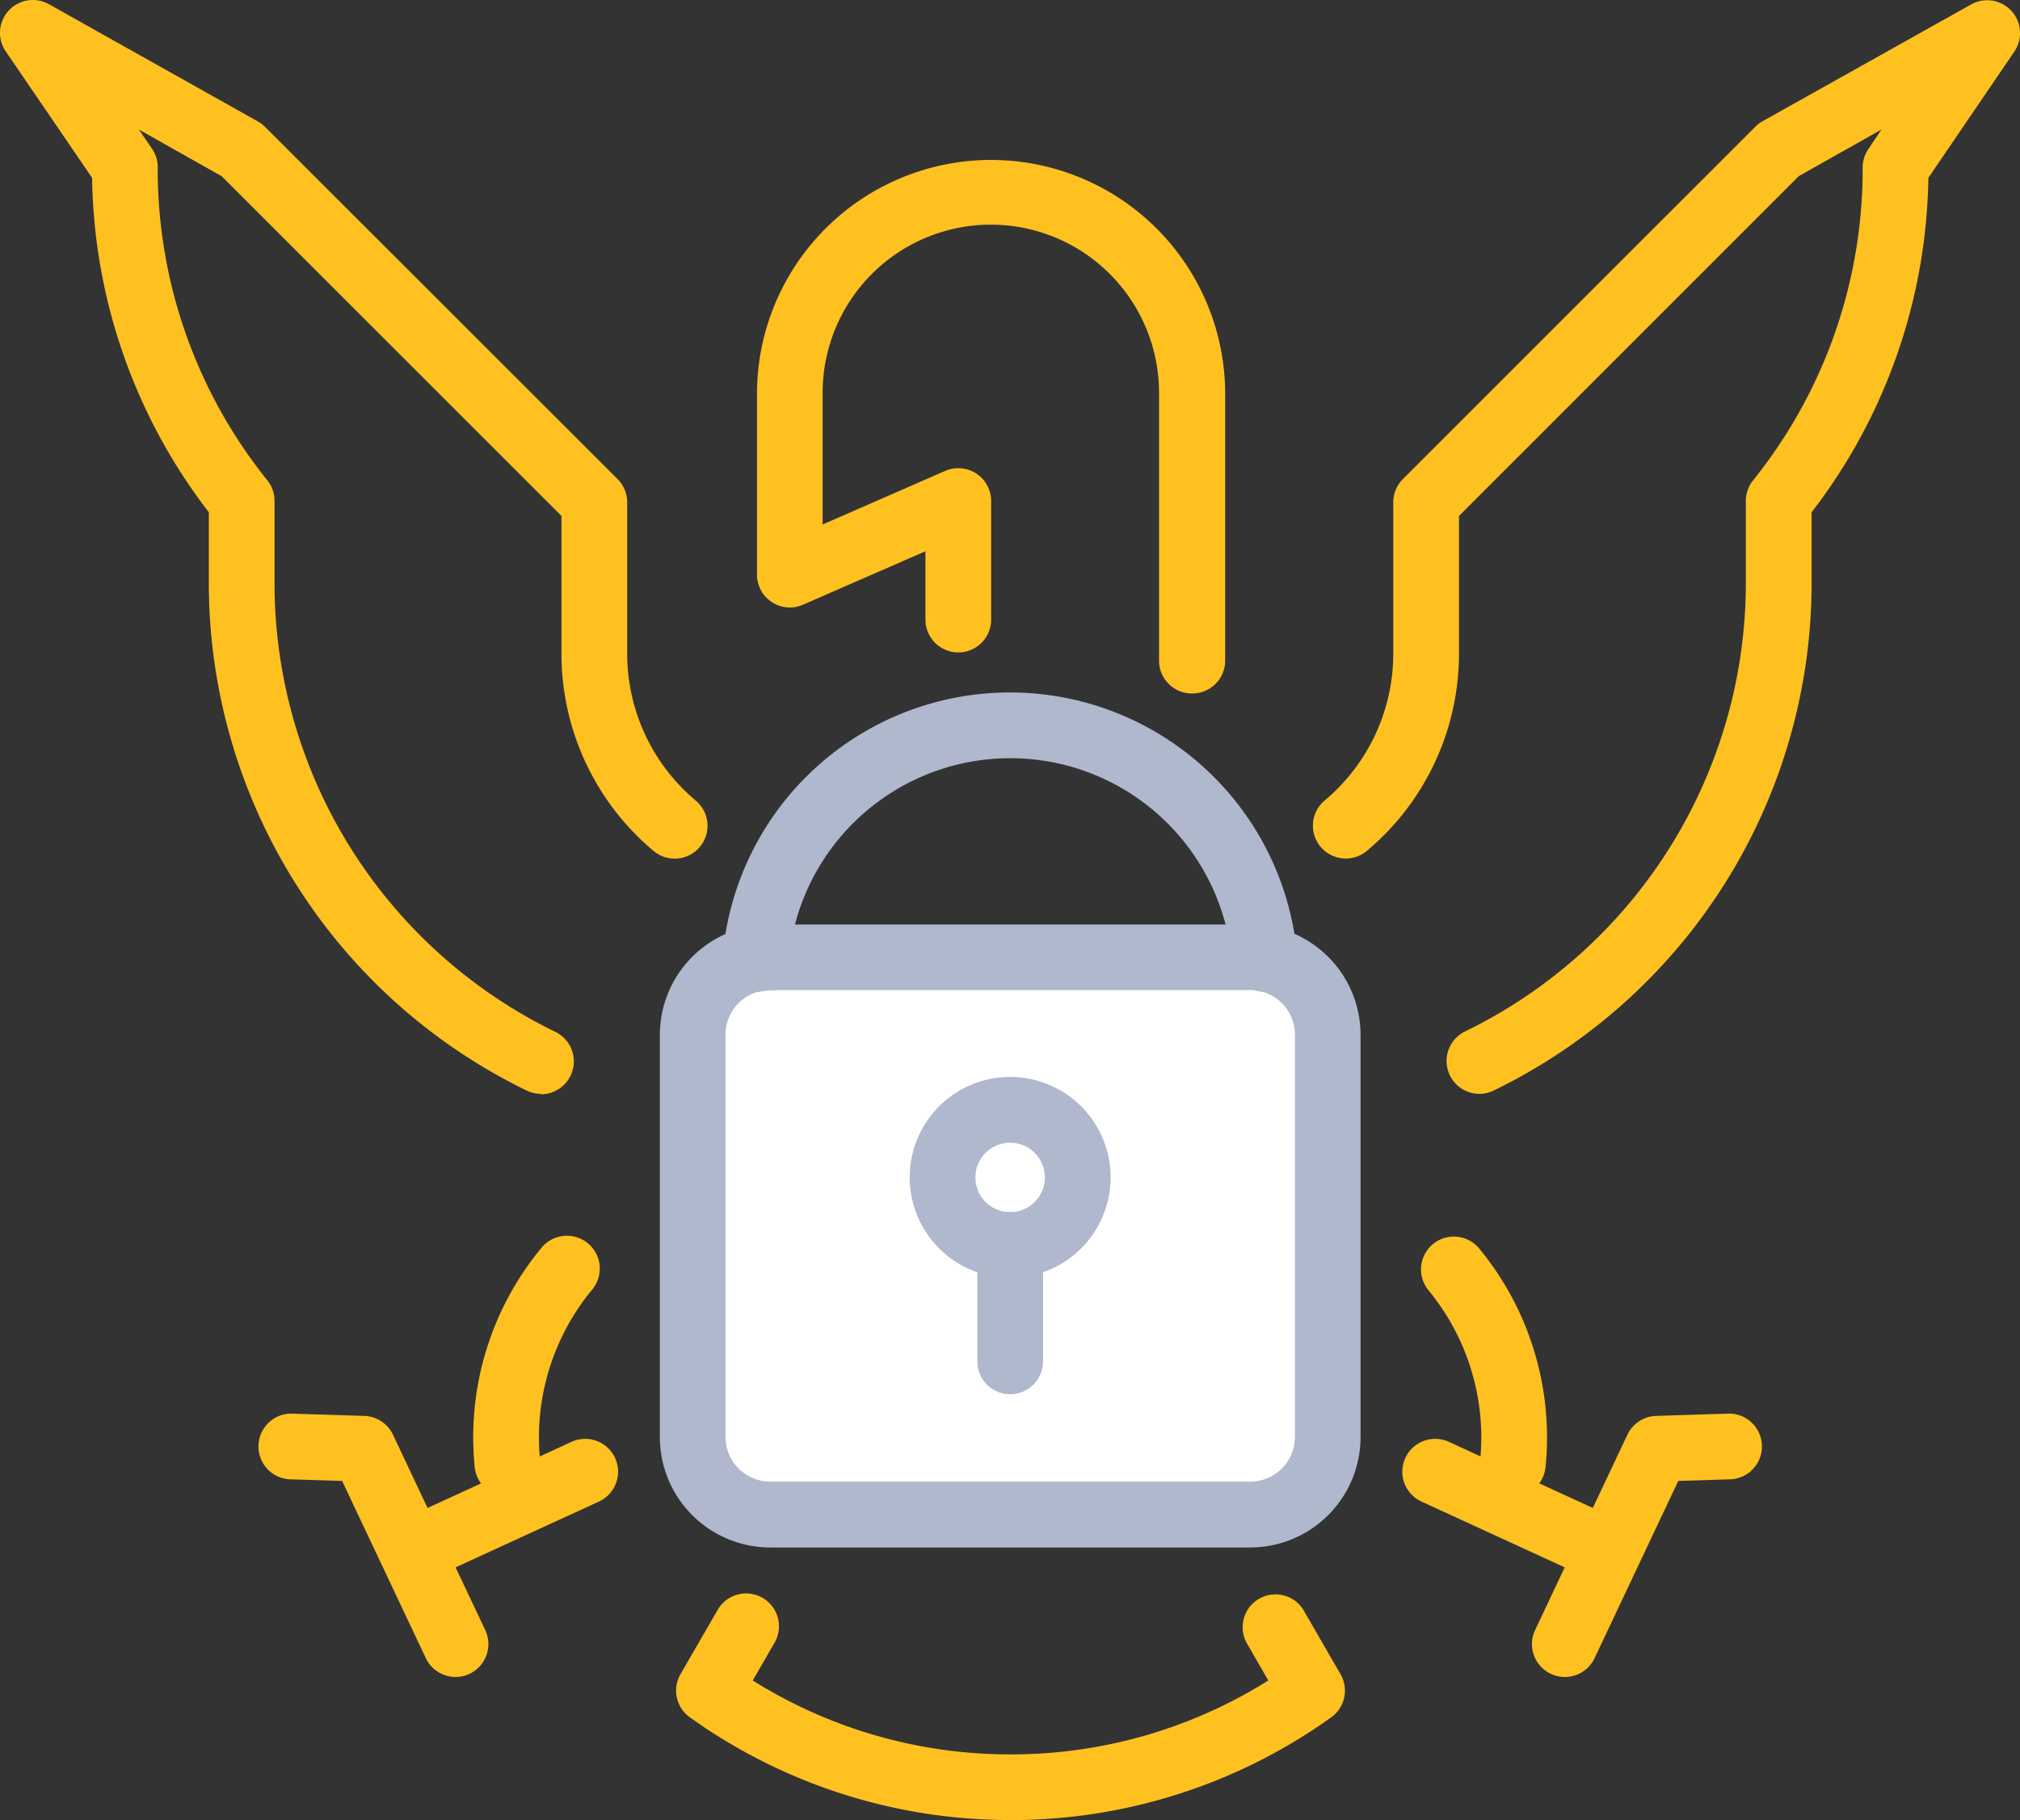
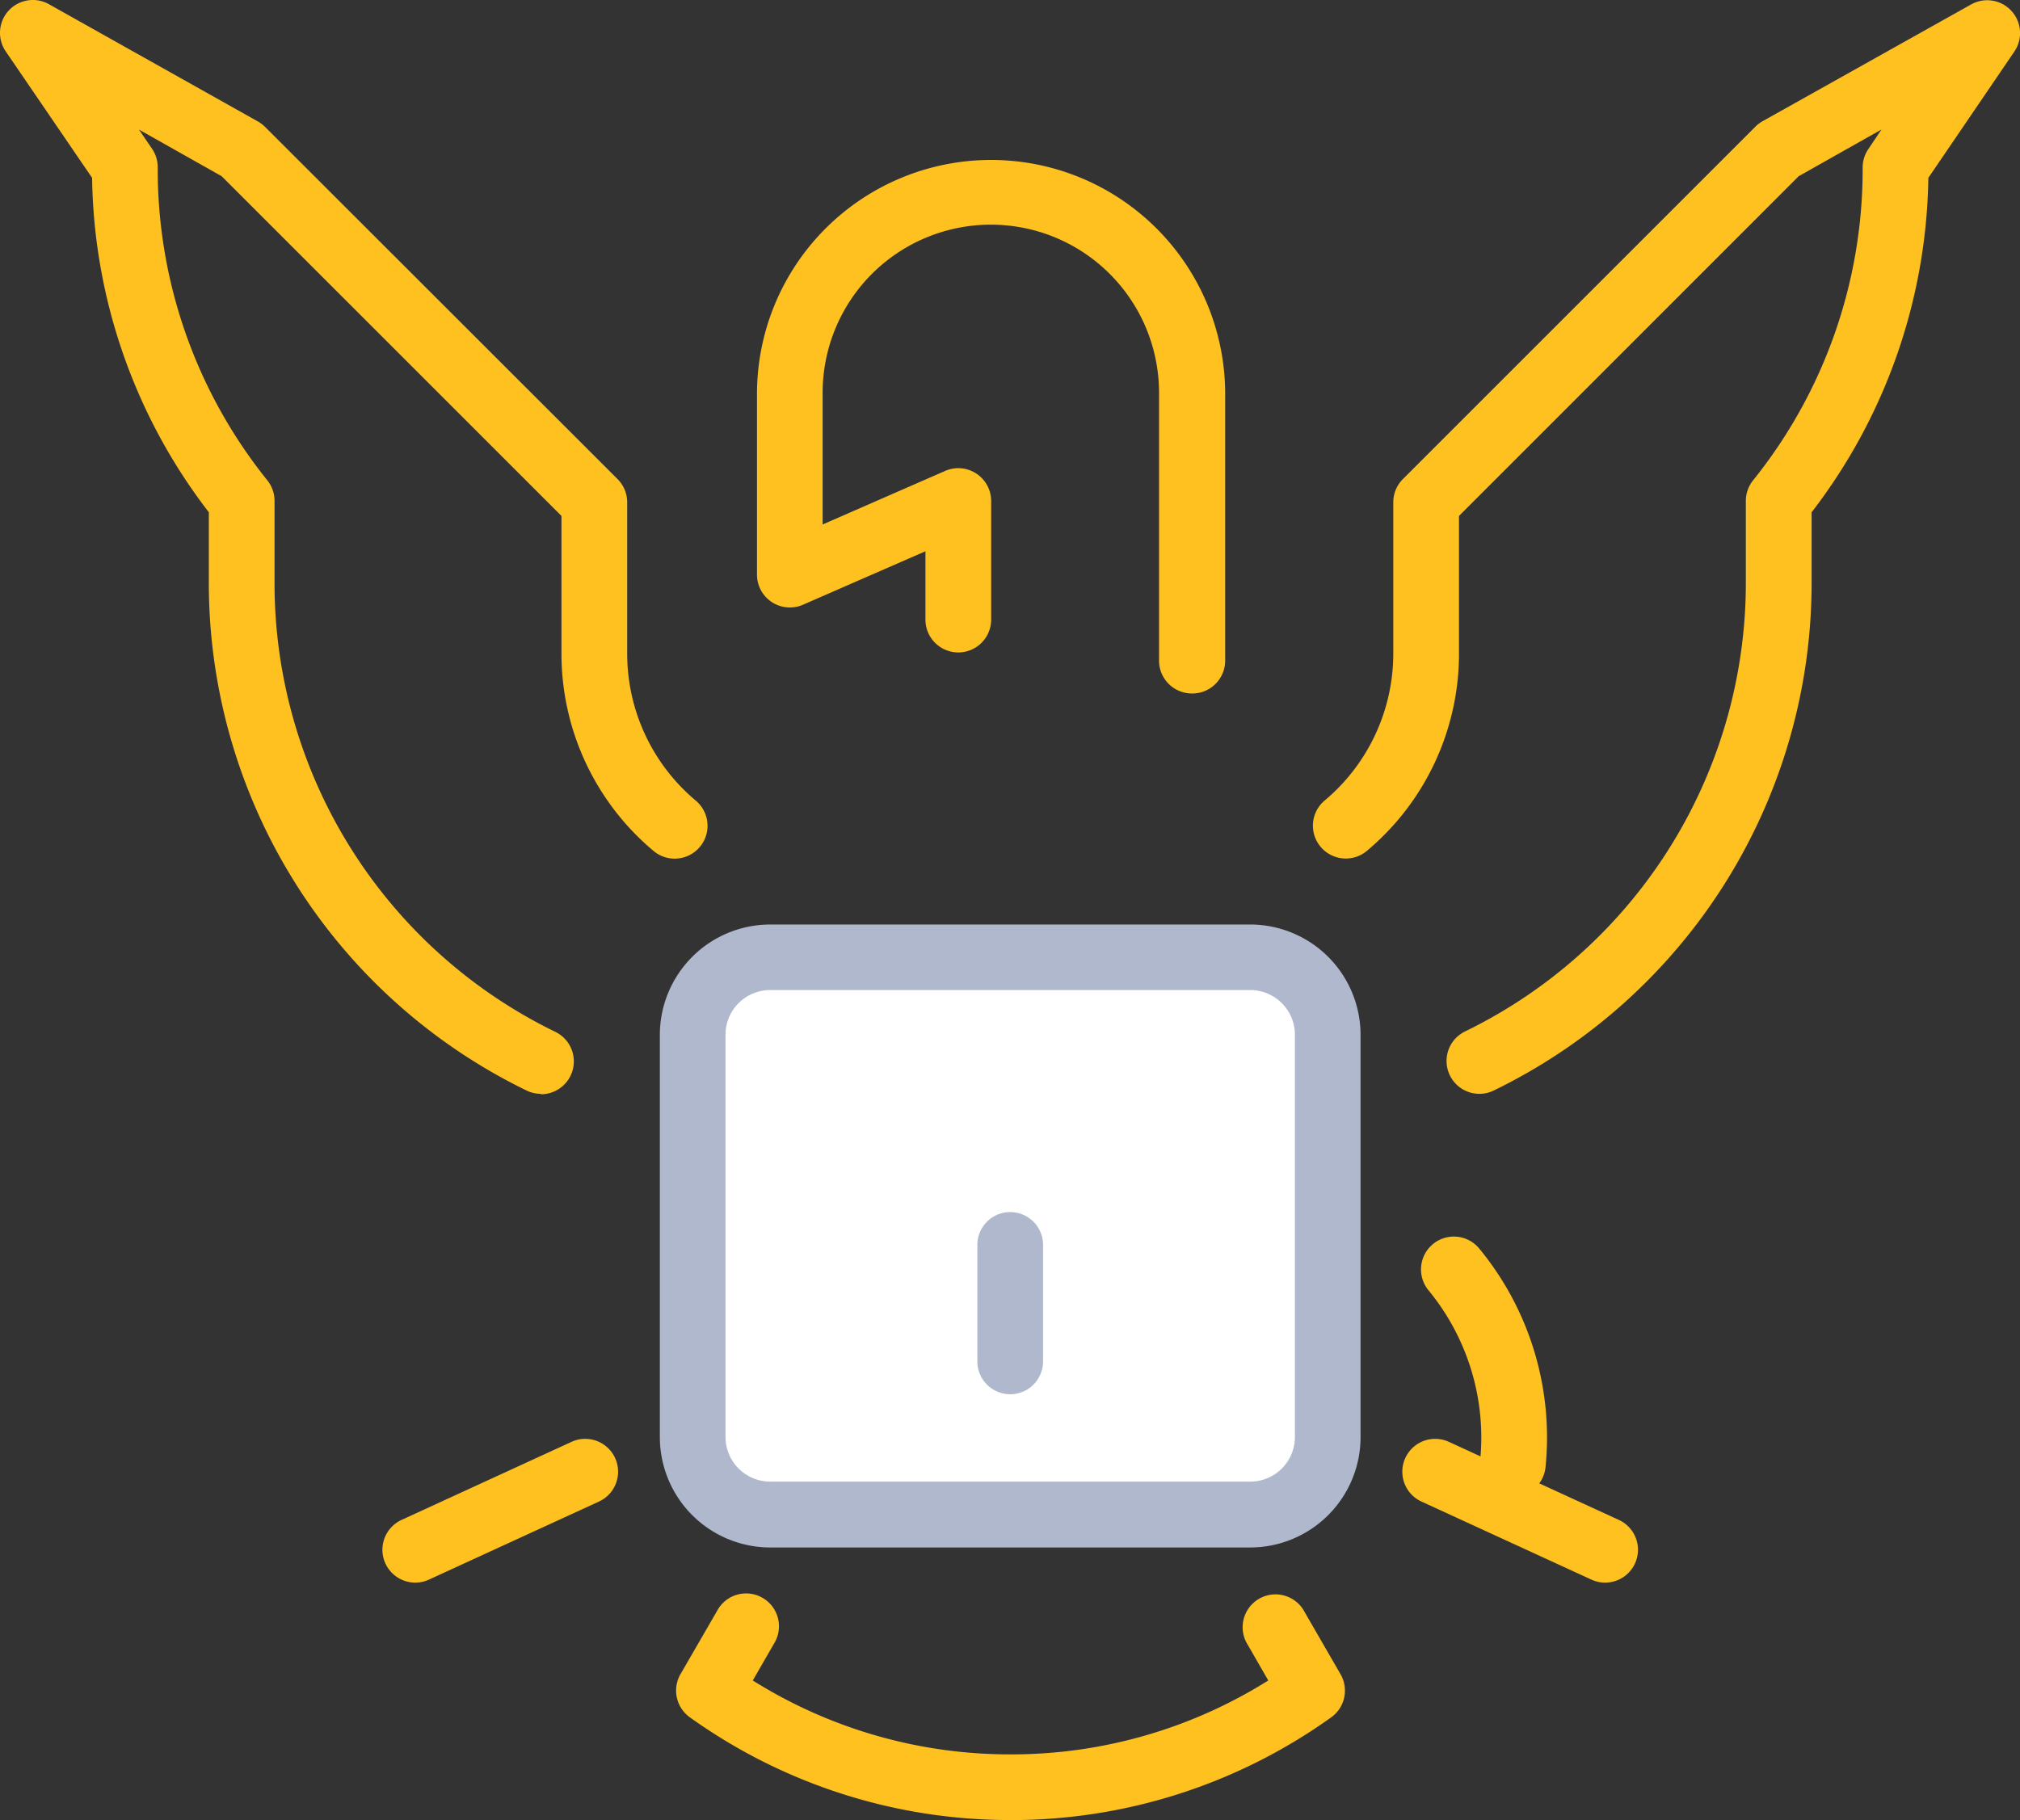
<svg xmlns="http://www.w3.org/2000/svg" id="SEC" width="137.406" height="123.833" viewBox="0 0 137.406 123.833">
  <rect x="0" y="0" width="137.406" height="123.833" fill="#333333" stroke="none" />
-   <path id="Path_7027" data-name="Path 7027" d="M61.964,184.474a2.235,2.235,0,0,1-2.235-2.017,20.2,20.2,0,0,1,4.526-14.9,2.235,2.235,0,1,1,3.453,2.838,15.773,15.773,0,0,0-3.531,11.627,2.235,2.235,0,0,1-2.006,2.442A1.427,1.427,0,0,1,61.964,184.474Z" transform="translate(-27.437 -82.64)" fill="#ffc120" />
  <path id="Path_7028" data-name="Path 7028" d="M50.8,201.215a2.235,2.235,0,0,1-.933-4.263l11.566-5.314A2.235,2.235,0,0,1,63.3,195.7l-11.572,5.314a2.19,2.19,0,0,1-.928.2Z" transform="translate(-22.558 -93.536)" fill="#ffc120" />
-   <path id="Path_7029" data-name="Path 7029" d="M46.891,206.278A2.235,2.235,0,0,1,44.868,205l-5.694-12.058-3.526-.112a2.236,2.236,0,1,1,.14-4.47l4.889.156a2.235,2.235,0,0,1,1.956,1.28l6.275,13.292a2.235,2.235,0,0,1-1.062,2.973A2.184,2.184,0,0,1,46.891,206.278Z" transform="translate(-15.901 -92.179)" fill="#ffc120" />
  <path id="Path_7030" data-name="Path 7030" d="M181.243,184.483a1.423,1.423,0,0,1-.218,0,2.235,2.235,0,0,1-2.006-2.442,15.768,15.768,0,0,0-3.531-11.627,2.235,2.235,0,0,1,3.453-2.838,20.2,20.2,0,0,1,4.526,14.9,2.235,2.235,0,0,1-2.224,2.006Z" transform="translate(-78.337 -82.648)" fill="#ffc120" />
  <path id="Path_7031" data-name="Path 7031" d="M186.54,201.215a2.19,2.19,0,0,1-.928-.2L174.041,195.7a2.235,2.235,0,0,1,1.866-4.062l11.566,5.314a2.235,2.235,0,0,1-.933,4.263Z" transform="translate(-77.349 -93.536)" fill="#ffc120" />
-   <path id="Path_7032" data-name="Path 7032" d="M190.754,206.278a2.184,2.184,0,0,1-.955-.218,2.235,2.235,0,0,1-1.067-2.973l6.28-13.292a2.235,2.235,0,0,1,1.956-1.28l4.889-.156a2.236,2.236,0,1,1,.14,4.47l-3.526.112L192.777,205a2.235,2.235,0,0,1-2.023,1.28Z" transform="translate(-84.311 -92.179)" fill="#ffc120" />
  <path id="Path_7033" data-name="Path 7033" d="M107.052,225.669a37.369,37.369,0,0,1-21.791-6.99,2.235,2.235,0,0,1-.637-2.933l2.486-4.3a2.235,2.235,0,1,1,3.867,2.235l-1.436,2.492a32.9,32.9,0,0,0,17.522,5.029h.078a32.844,32.844,0,0,0,17.467-5.029l-1.392-2.419a2.235,2.235,0,1,1,3.866-2.235l2.442,4.23a2.235,2.235,0,0,1-.637,2.933,37.38,37.38,0,0,1-21.791,6.99Z" transform="translate(-38.336 -101.836)" fill="#ffc120" />
  <path id="Path_7034" data-name="Path 7034" d="M38.811,90.646a2.235,2.235,0,0,1-.983-.229A38.4,38.4,0,0,1,16.221,55.769V51.076a38.134,38.134,0,0,1-7.94-22.752l-5.872-8.6a2.235,2.235,0,0,1,2.95-3.207L19.546,24.48a2.263,2.263,0,0,1,.492.369l23.987,23.97a2.235,2.235,0,0,1,.654,1.581V60.686a13.052,13.052,0,0,0,4.654,10,2.235,2.235,0,1,1-2.878,3.42,17.505,17.505,0,0,1-6.246-13.41V51.327L17.093,28.212l-5.627-3.174.888,1.3a2.235,2.235,0,0,1,.391,1.263,33.754,33.754,0,0,0,7.454,21.3,2.235,2.235,0,0,1,.492,1.4v5.465A33.944,33.944,0,0,0,39.8,86.433a2.235,2.235,0,0,1-.989,4.241Z" transform="translate(-2.016 -16.223)" fill="#ffc120" />
  <path id="Path_7035" data-name="Path 7035" d="M173.192,90.658a2.235,2.235,0,0,1-.989-4.241,33.944,33.944,0,0,0,19.109-30.636V50.317a2.235,2.235,0,0,1,.492-1.4,33.754,33.754,0,0,0,7.454-21.283,2.235,2.235,0,0,1,.391-1.263l.889-1.324-5.627,3.174L171.8,51.339V60.7a17.505,17.505,0,0,1-6.247,13.41,2.235,2.235,0,1,1-2.878-3.42,13.052,13.052,0,0,0,4.655-10V50.412a2.235,2.235,0,0,1,.654-1.581l23.987-23.987a2.263,2.263,0,0,1,.492-.369l14.186-7.945a2.235,2.235,0,0,1,2.933,3.207l-5.856,8.6a38.134,38.134,0,0,1-7.94,22.752v4.693a38.4,38.4,0,0,1-21.607,34.642,2.235,2.235,0,0,1-.983.235Z" transform="translate(-72.555 -16.235)" fill="#ffc120" />
  <path id="Path_7036" data-name="Path 7036" d="M123.755,72a2.235,2.235,0,0,1-2.235-2.235V51.652a11.442,11.442,0,1,0-22.883,0l0,8.85,8.331-3.643A2.235,2.235,0,0,1,110.1,58.91v8.063a2.235,2.235,0,0,1-4.47,0V62.324L97.3,65.962a2.235,2.235,0,0,1-3.129-2.045V51.624a15.924,15.924,0,1,1,31.848,0V69.767A2.235,2.235,0,0,1,123.755,72Z" transform="translate(-42.679 -24.817)" fill="#ffc120" />
  <g id="Rectangle" transform="translate(44.881 62.902)">
    <rect id="Rectangle_200" data-name="Rectangle 200" width="43.196" height="37.933" rx="9.43" transform="translate(2.235 2.224)" fill="#fff" />
    <path id="Path_7037" data-name="Path 7037" d="M122.508,171.186H89.844a7.515,7.515,0,0,1-7.5-7.5V136.3a7.515,7.515,0,0,1,7.5-7.5h32.664a7.515,7.515,0,0,1,7.5,7.5v27.378A7.515,7.515,0,0,1,122.508,171.186ZM89.844,133.259a3.04,3.04,0,0,0-3.034,3.034v27.378a3.04,3.04,0,0,0,3.034,3.034h32.664a3.04,3.04,0,0,0,3.034-3.034V136.293a3.04,3.04,0,0,0-3.034-3.034Z" transform="translate(-82.34 -128.8)" fill="#afb8cd" />
  </g>
-   <path id="Path_7038" data-name="Path 7038" d="M119.6,161.027a6.833,6.833,0,1,1,6.828-6.828A6.833,6.833,0,0,1,119.6,161.027Zm0-9.191a2.363,2.363,0,1,0,2.358,2.363,2.364,2.364,0,0,0-2.358-2.363Z" transform="translate(-50.882 -74.088)" fill="#afb8cd" />
-   <path id="Path_7039" data-name="Path 7039" d="M123.235,176.213A2.235,2.235,0,0,1,121,173.978v-7.923a2.235,2.235,0,1,1,4.47,0v7.923A2.235,2.235,0,0,1,123.235,176.213Z" transform="translate(-54.518 -81.351)" fill="#afb8cd" />
-   <path id="Path_7040" data-name="Path 7040" d="M126.868,120.911a2.235,2.235,0,0,1-2.235-2.045,15.136,15.136,0,0,0-29.876-1.911,2.235,2.235,0,0,1-1.537,3.861,2.71,2.71,0,0,0-.559.061,2.235,2.235,0,0,1-2.671-2.414,19.612,19.612,0,0,1,39.078,0,2.235,2.235,0,0,1-2.039,2.414Z" transform="translate(-40.83 -53.428)" fill="#afb8cd" />
+   <path id="Path_7039" data-name="Path 7039" d="M123.235,176.213A2.235,2.235,0,0,1,121,173.978v-7.923a2.235,2.235,0,1,1,4.47,0v7.923A2.235,2.235,0,0,1,123.235,176.213" transform="translate(-54.518 -81.351)" fill="#afb8cd" />
</svg>